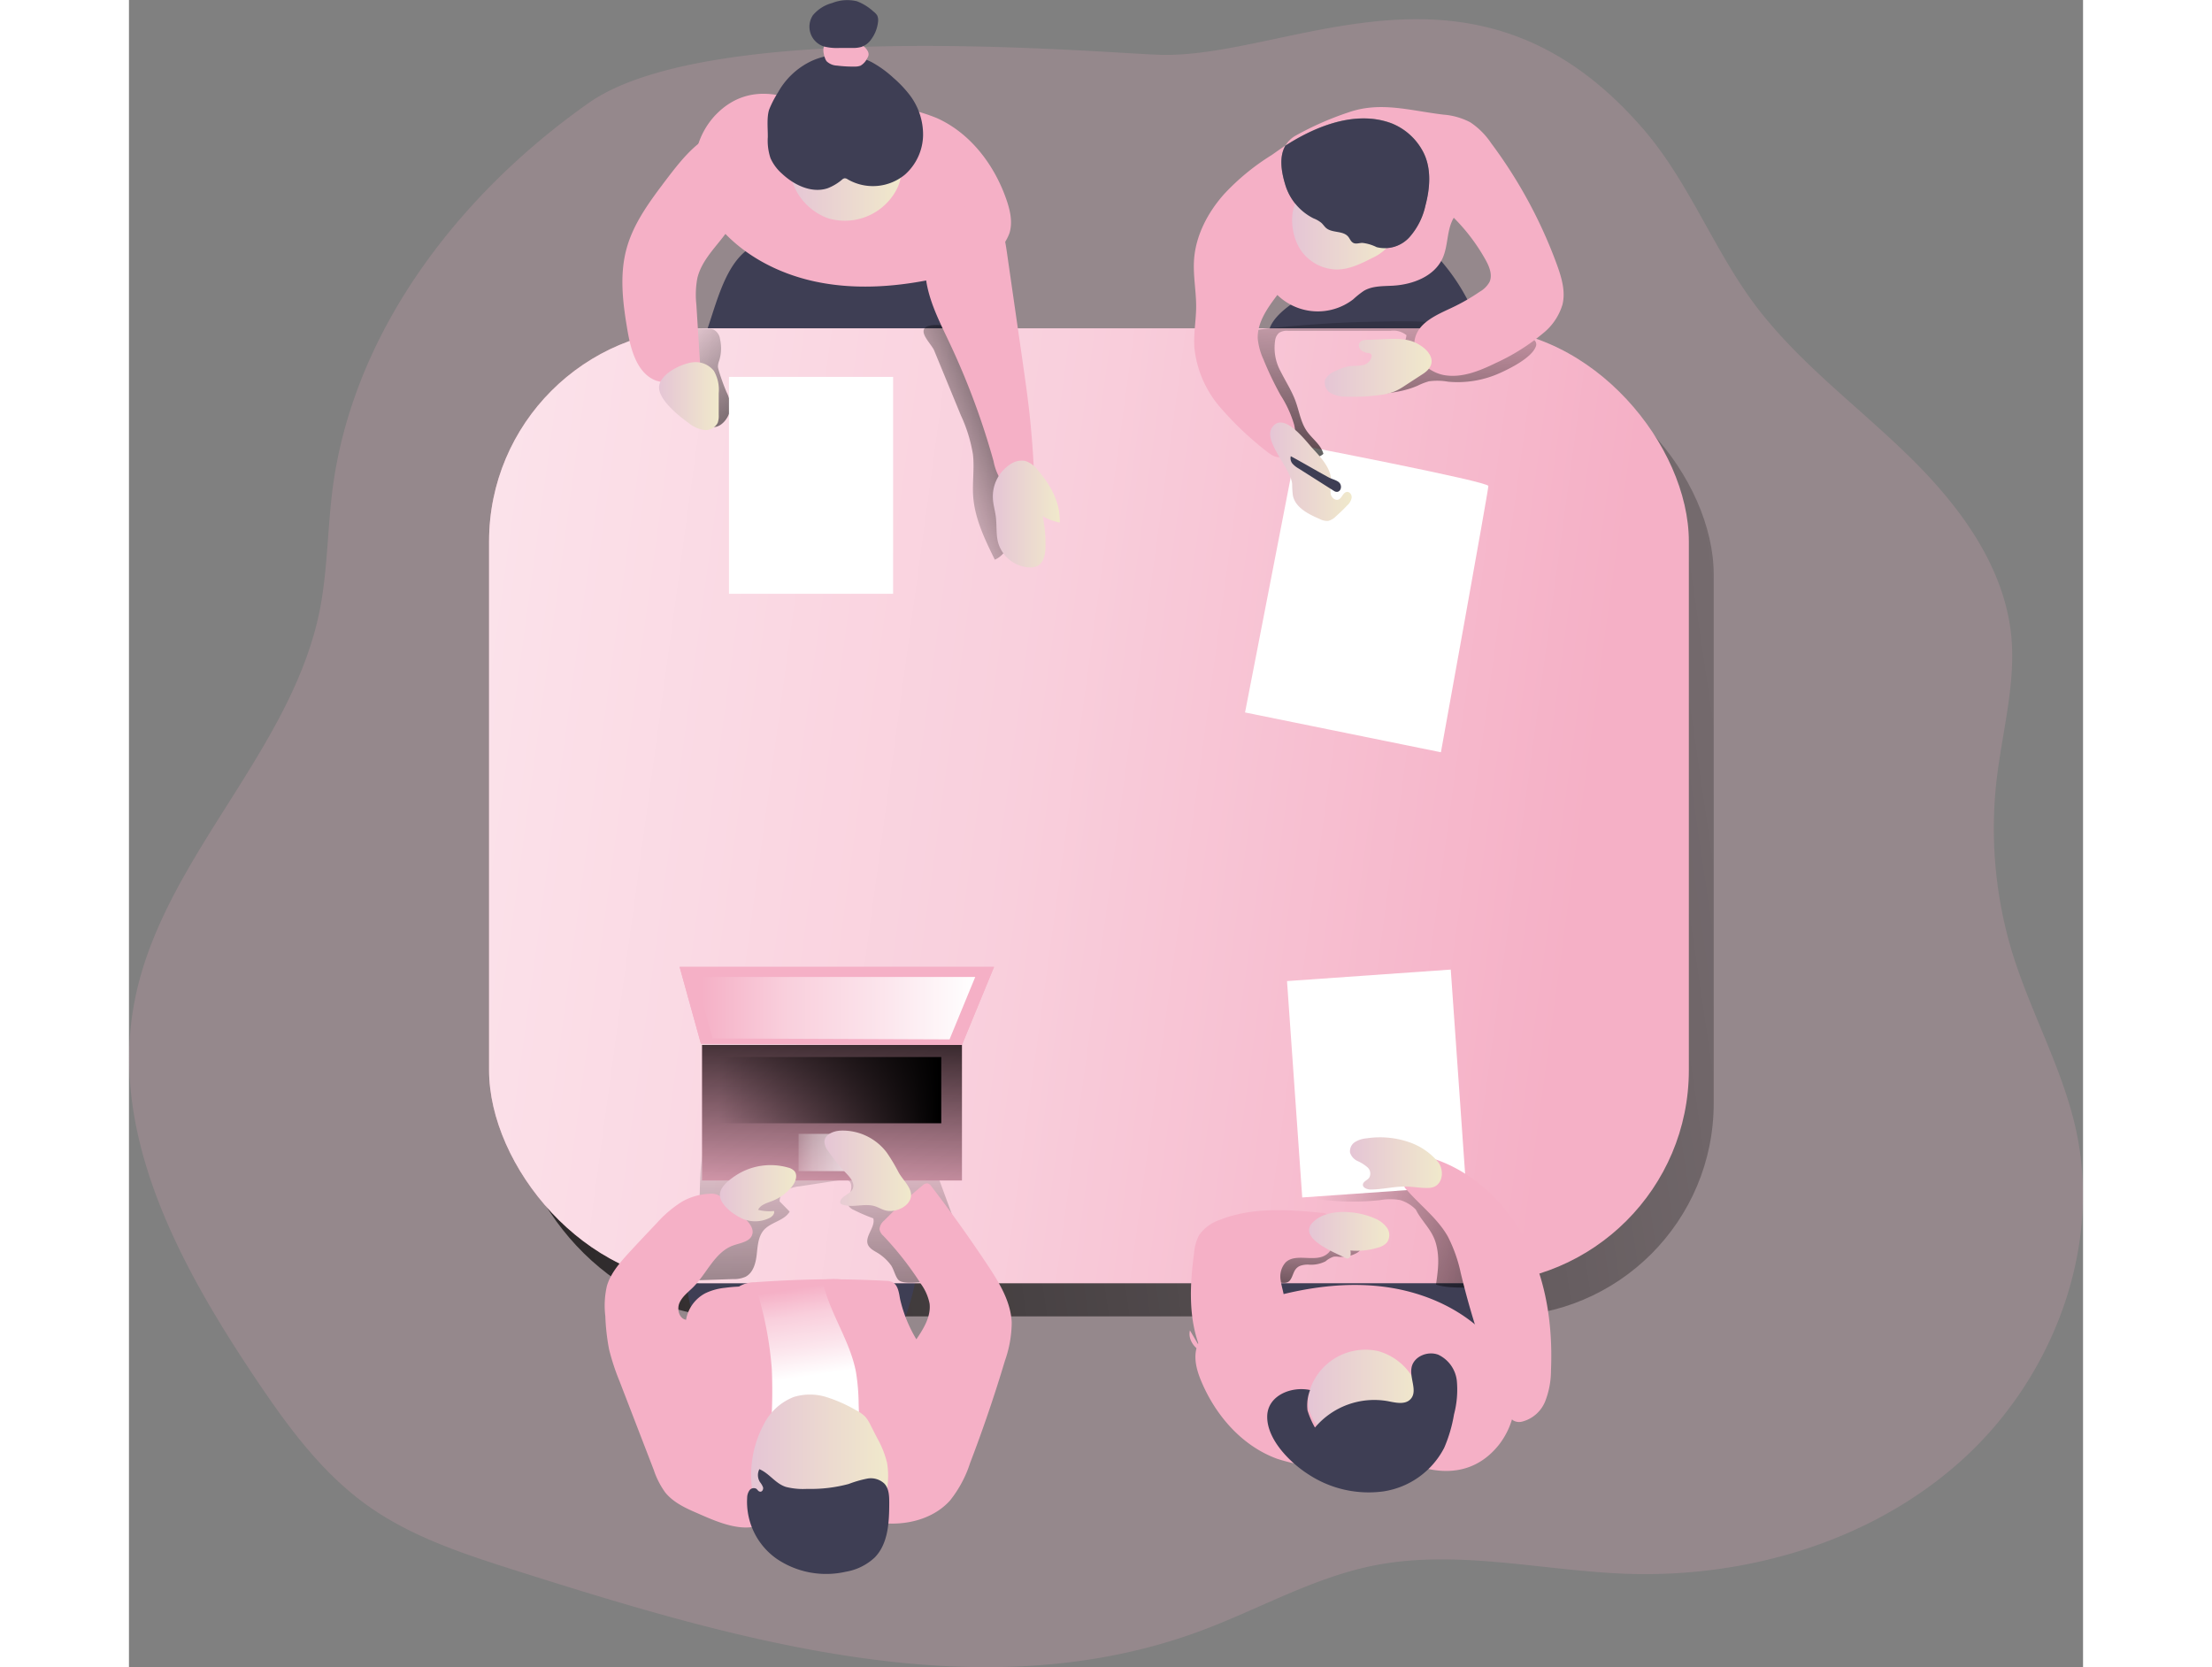
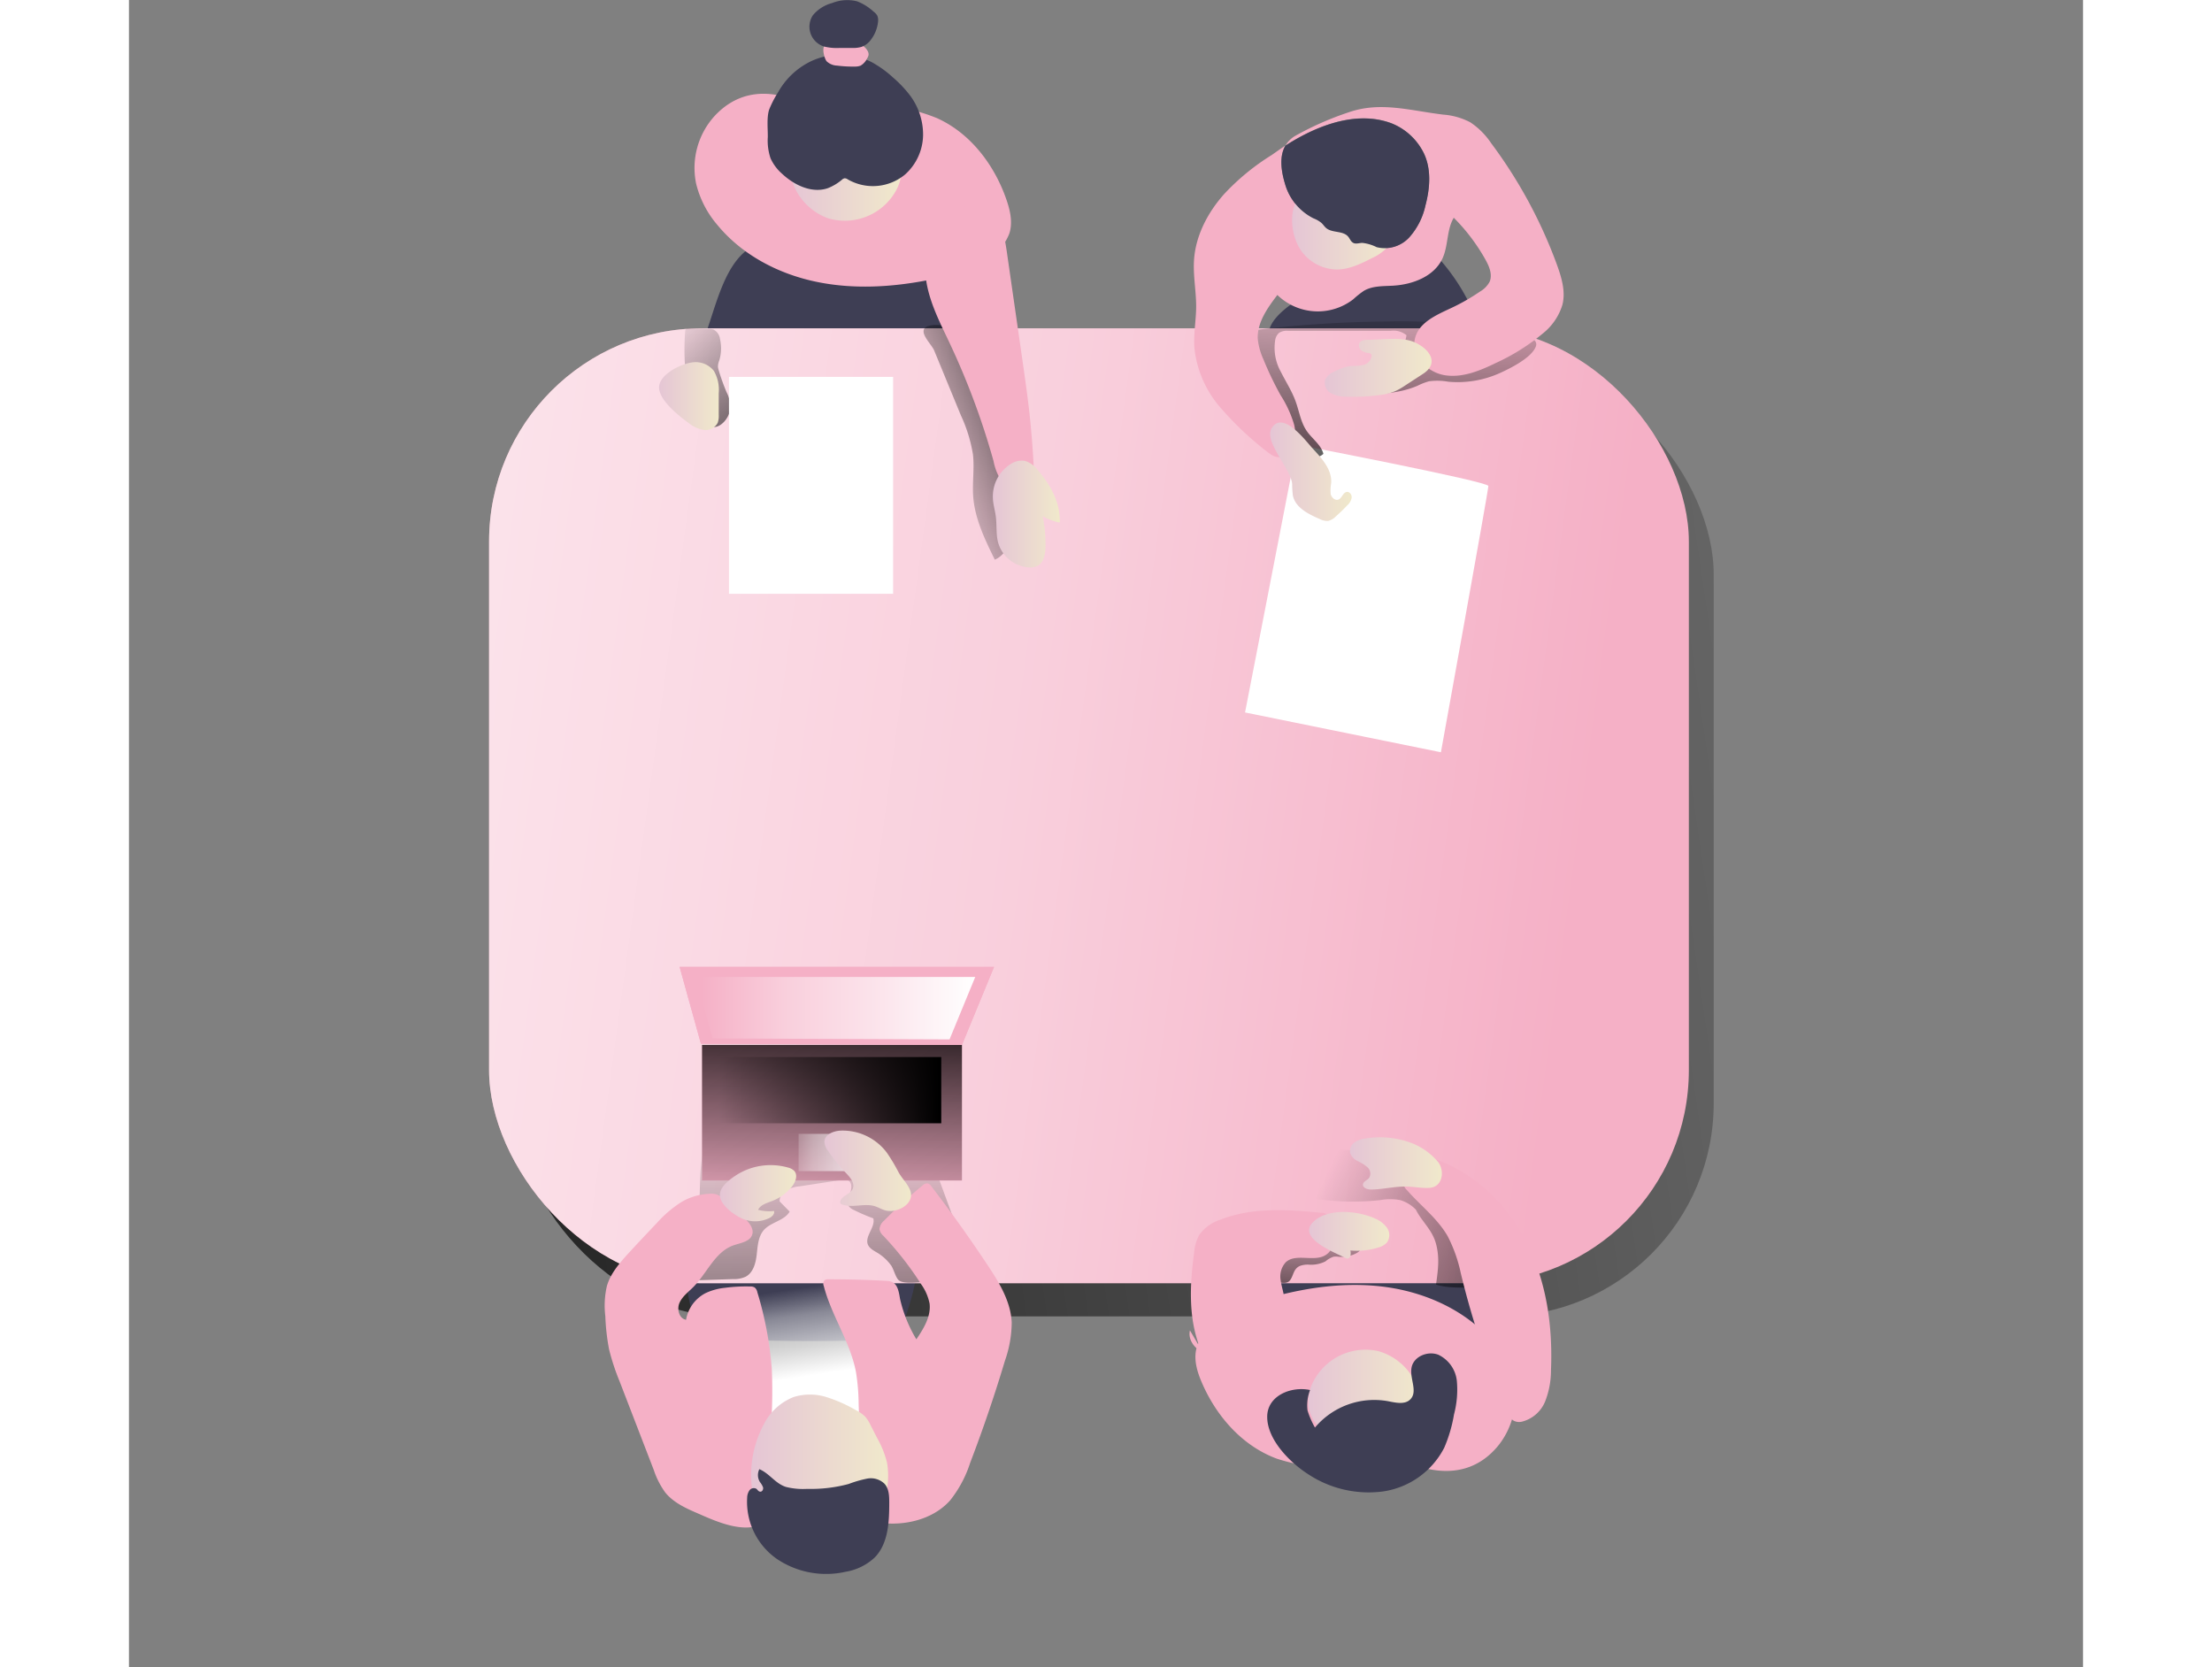
<svg xmlns="http://www.w3.org/2000/svg" xmlns:xlink="http://www.w3.org/1999/xlink" id="Layer_1" data-name="Layer 1" viewBox="0 0 398.56 340.04" width="406" height="306" class="illustration styles_illustrationTablet__1DWOa">
  <rect x="0" y="0" width="398.56" height="340.04" fill="#808080" stroke="none" />
  <defs>
    <linearGradient id="linear-gradient" x1="442.36" y1="135.73" x2="-88.09" y2="213.44" gradientUnits="userSpaceOnUse">
      <stop offset="0" stop-opacity="0" />
      <stop offset=".99" />
    </linearGradient>
    <linearGradient id="linear-gradient-2" x1="303.69" y1="179.07" x2="-73.88" y2="127.54" gradientUnits="userSpaceOnUse">
      <stop offset=".02" stop-color="#fff" stop-opacity="0" />
      <stop offset=".32" stop-color="#fff" stop-opacity=".39" />
      <stop offset=".68" stop-color="#fff" stop-opacity=".68" />
      <stop offset="1" stop-color="#fff" />
    </linearGradient>
    <linearGradient id="linear-gradient-3" x1="280.38" y1="70.8" x2="276.81" y2="135.94" xlink:href="#linear-gradient" />
    <linearGradient id="linear-gradient-4" x1="266.08" y1="261.88" x2="263.83" y2="294.16" xlink:href="#linear-gradient" />
    <linearGradient id="linear-gradient-5" x1="267.51" y1="257.36" x2="337.34" y2="290.4" xlink:href="#linear-gradient" />
    <linearGradient id="linear-gradient-6" x1="164.84" y1="245.56" x2="164.99" y2="334.25" xlink:href="#linear-gradient" />
    <linearGradient id="linear-gradient-7" x1="183.18" y1="111.33" x2="220.72" y2="97.26" xlink:href="#linear-gradient" />
    <linearGradient id="linear-gradient-8" x1="132.49" y1="83.32" x2="164.02" y2="117.77" xlink:href="#linear-gradient" />
    <linearGradient id="linear-gradient-9" x1="142.24" y1="249.61" x2="144.78" y2="199.78" xlink:href="#linear-gradient" />
    <linearGradient id="linear-gradient-10" x1="133" y1="234.98" x2="153.35" y2="235.15" xlink:href="#linear-gradient-2" />
    <linearGradient id="linear-gradient-11" x1="115.55" y1="205.62" x2="172.61" y2="205.62" xlink:href="#linear-gradient-2" />
    <linearGradient id="linear-gradient-12" x1="158.27" y1="279.8" x2="161.09" y2="298.01" xlink:href="#linear-gradient-2" />
    <linearGradient id="linear-gradient-13" x1="158.21" y1="52.86" x2="181.19" y2="52.86" gradientUnits="userSpaceOnUse">
      <stop offset="0" stop-color="#e5c5d5" />
      <stop offset=".42" stop-color="#ead4d1" />
      <stop offset="1" stop-color="#f0e9cb" />
    </linearGradient>
    <linearGradient id="linear-gradient-14" x1="199.83" y1="121.98" x2="213.48" y2="121.98" xlink:href="#linear-gradient-13" />
    <linearGradient id="linear-gradient-15" x1="131.66" y1="97.94" x2="143.91" y2="97.94" xlink:href="#linear-gradient-13" />
    <linearGradient id="linear-gradient-16" x1="260.87" y1="63.28" x2="281.29" y2="63.28" xlink:href="#linear-gradient-13" />
    <linearGradient id="linear-gradient-17" x1="256.4" y1="113.37" x2="273.03" y2="113.37" xlink:href="#linear-gradient-13" />
    <linearGradient id="linear-gradient-18" x1="267.49" y1="92.19" x2="289.25" y2="92.19" xlink:href="#linear-gradient-13" />
    <linearGradient id="linear-gradient-19" x1="144.14" y1="260.51" x2="159.71" y2="260.51" xlink:href="#linear-gradient-13" />
    <linearGradient id="linear-gradient-20" x1="165.47" y1="255.94" x2="183.08" y2="255.94" xlink:href="#linear-gradient-13" />
    <linearGradient id="linear-gradient-21" x1="264.3" y1="269.04" x2="280.66" y2="269.04" xlink:href="#linear-gradient-13" />
    <linearGradient id="linear-gradient-22" x1="272.64" y1="254.44" x2="291.42" y2="254.44" xlink:href="#linear-gradient-13" />
    <linearGradient id="linear-gradient-23" x1="150.51" y1="318.02" x2="178.46" y2="318.02" xlink:href="#linear-gradient-13" />
    <linearGradient id="linear-gradient-24" x1="264.16" y1="301.8" x2="287.22" y2="301.8" xlink:href="#linear-gradient-13" />
    <linearGradient id="linear-gradient-25" x1="120.35" y1="222.35" x2="165.68" y2="222.35" xlink:href="#linear-gradient" />
  </defs>
  <title>Team Meeting</title>
-   <path d="M117.35 38.17c-26.56 18.72-48.13 46.74-52.24 79-1 8.07-1 16.27-2.54 24.25-5.82 29.47-32.86 51.45-38 81-4.67 26.59 9.36 52.66 24.35 75.12 6.58 9.85 13.63 19.7 23.25 26.6 9.16 6.57 20.11 10.08 30.86 13.49 45.23 14.34 94.57 28.66 139.07 12.19 11.85-4.39 23-10.88 35.4-13.36 16.84-3.36 34.15 1 51.31 1.67 24.78.92 50.33-6.6 68.71-23.23S426 272.06 420.8 247.83c-2.71-12.54-9.19-23.94-13-36.21a87 87 0 01-3.26-35.28c1.13-9.86 3.95-19.66 3-29.52-1.41-14.13-10.43-26.35-20.55-36.31S365.29 92 356.47 80.88c-9.22-11.61-14.28-26.21-24-37.43C298.26 3.84 260.68 29 234.06 28.33 222 28 142.25 20.63 117.35 38.17z" transform="translate(-23.62 -17.15)" fill="#f5b0c6" opacity=".18" style="isolation: isolate;" />
  <rect x="78.52" y="73.72" width="244.71" height="194.77" rx="43.47" fill="url(#linear-gradient)" />
  <path d="M138.84 287.25a3.4 3.4.0 00.89 2.27 3.36 3.36.0 002 .54q17.31 1 34.65.35a6.06 6.06.0 003.66-1 5.78 5.78.0 001.54-2.53 54.91 54.91.0 002.66-9.5c.27-1.43.43-3.06-.48-4.19s-2.65-1.33-4.16-1.39q-17.16-.64-34.33-.47c-2.78.0-7.24.22-8 3.45S138.43 283.9 138.84 287.25z" transform="translate(-23.62 -17.15)" fill="#3e3e54" />
  <path d="M258.74 285.72a12.28 12.28.0 005.65 1.81 165.81 165.81.0 0034.06 1.21c1.35-.09 2.85-.28 3.69-1.34 1-1.28.52-3.15-.07-4.68-1.33-3.46-3.22-7.13-6.66-8.49a14.78 14.78.0 00-5.3-.71c-8-.1-17.18-1.73-25.09-.9C258.84 273.27 252.78 280.61 258.74 285.72z" transform="translate(-23.62 -17.15)" fill="#3e3e54" />
  <path d="M257.4 88.22a2.89 2.89.0 002.09.53l16.69-.16c6.65-.07 13.36-.14 19.87-1.51 1.21-.25 2.59-.72 2.95-1.9a3.48 3.48.0 00-.28-2.19 41.3 41.3.0 00-7.34-12.47 3 3 0 00-2.92-1.31c-8.2.0-15.45 4.4-22.87 7.27C262.51 77.67 252.46 83.43 257.4 88.22z" transform="translate(-23.62 -17.15)" fill="#3e3e54" />
  <path d="M140.1 88a2.59 2.59.0 000 1.84c.42.79 1.48 1 2.37 1q23.15 1.5 46.35.93a5 5 0 002.74-.6c1.2-.8 1.48-2.42 1.55-3.86a31.23 31.23.0 00-3-15 8.82 8.82.0 00-2.33-3.27c-1.71-1.35-4.05-1.48-6.23-1.56l-17.35-.58c-3.42-.12-8.29-1.25-11.66-.23C144.48 69.16 143.25 81.65 140.1 88z" transform="translate(-23.62 -17.15)" fill="#3e3e54" />
  <path d="M143.15 40.72A15.75 15.75.0 00139.3 54.6a20.31 20.31.0 004.31 8.4c5 6.08 12.3 9.94 20 11.58s15.67 1.16 23.37-.37c4.3-.86 8.63-2.09 12.23-4.6a9.78 9.78.0 004-4.91c.69-2.22.14-4.64-.62-6.84-2.45-7.09-7.36-13.57-14.2-16.63a37.52 37.52.0 00-10.67-2.59c-6.55-.84-13.88.0-20.21-1.72C152.14 35.43 147.16 36.46 143.15 40.72z" transform="translate(-23.62 -17.15)" fill="#f5b0c6" />
  <rect x="73.45" y="66.96" width="244.71" height="194.77" rx="43.47" fill="#f5b0c6" />
  <rect x="73.45" y="66.96" width="244.71" height="194.77" rx="43.47" fill="url(#linear-gradient-2)" />
  <path d="M261.87 107.84l-10.61 54.62 39.95 8.12s9.68-53.38 9.68-54.31S261.87 107.84 261.87 107.84z" transform="translate(-23.62 -17.15)" fill="#fff" />
  <path d="M292.68 95a12.53 12.53.0 00-3.91-.08 13.1 13.1.0 00-2.32.9c-4.21 1.82-9 1.78-13.54 1.7.33-1.45 1.78-2.31 3.08-3 3.67-2 7.57-4.81 8.2-9a4.21 4.21.0 00-3.23-.9H260.05a3 3 0 00-1.83.4 2.42 2.42.0 00-.8 1.43A10 10 0 00258.57 93c1 2 2.24 3.9 3 6s1.05 4.26 2.27 6.05c1.1 1.6 2.91 2.79 3.4 4.66-1.4 1.36-3.74.53-5.38-.52a30.29 30.29.0 01-13.53-21.76 2.34 2.34.0 01.53-2.17 2.44 2.44.0 011.16-.37 240.08 240.08.0 0130.07-2.17 115.71 115.71.0 0122.39 1.59c2 .38 9 1 8.1 3.48-.8 2.33-5.45 4.61-7.51 5.52A20.93 20.93.0 01292.68 95z" transform="translate(-23.62 -17.15)" fill="url(#linear-gradient-3)" />
  <path d="M262.41 275.36a4.58 4.58.0 011.84-.28 6.51 6.51.0 003.42-.67 5 5 0 011.62-.94 3.43 3.43.0 011 0 6.46 6.46.0 003.64-.7c.53-.27 1.08-.74 1-1.33a1.32 1.32.0 00-.3-.67c-.94-1.22-2.71-1.36-4.25-1.39l-5.78-.13a13.23 13.23.0 00-4.48.4 6.71 6.71.0 00-4.49 7.73 1.18 1.18.0 00.3.66 1.21 1.21.0 00.64.26c1 .21 3 1 3.8.05S261.05 276 262.41 275.36z" transform="translate(-23.62 -17.15)" fill="url(#linear-gradient-4)" />
  <path d="M286.09 263.85a7.49 7.49.0 00-3.18-1.93 11.36 11.36.0 00-4.07.0 52.08 52.08.0 01-15.51-.65 1.57 1.57.0 01-1-.45 1.54 1.54.0 01-.18-1.08c.27-3.15 1.39-6.79 4.4-7.77a8.81 8.81.0 012.71-.29c5.87.0 12.05.49 17 3.7 4.43 2.89 7.26 7.6 9.95 12.15 2.22 3.76 4.53 7.91 3.9 12.24-3-.15-7.06.33-9.9-.62.4-2.87.78-5.43.0-8.32S287.34 266.35 286.09 263.85z" transform="translate(-23.62 -17.15)" fill="url(#linear-gradient-5)" />
  <path d="M176.35 272.71c-.75-.45-1.63-.87-2-1.68-.73-1.74 1.56-3.56 1.09-5.39a38.67 38.67.0 01-4-1.72 2.5 2.5.0 01-.93-.67c-.58-.76-.17-1.82.17-2.71s.49-2.1-.32-2.6a2.25 2.25.0 00-1.52-.12l-8.45 1.29a7.42 7.42.0 00-2.7.77 2.55 2.55.0 00-1.36 2.3l2.05 2.09c-1.11 1.87-3.81 2.12-5.26 3.75-1.16 1.32-1.26 3.23-1.46 5s-.71 3.71-2.27 4.53a5.8 5.8.0 01-2.62.48l-8.54.29a3.08 3.08.0 01-1.92-.37c-1.14-.83-.59-2.63.08-3.88a34.33 34.33.0 002.47-5.11c2.15-6.19.2-13.31 2.66-19.38a6.28 6.28.0 011.82-2.67 8 8 0 014.55-1.2q10.2-.58 20.42-.89a55.56 55.56.0 019 .24c3.13.42 6.43 1.53 8.17 4.16a13.4 13.4.0 011.34 2.93l2.94 8 3.17 8.67c.87 2.36 1.69 5.14.32 7.25-1.23 1.9-3.77 2.43-6 2.45-1.76.0-5.56.72-6.65-.28-.62-.58-1-2.24-1.53-3A9.66 9.66.0 00176.35 272.71z" transform="translate(-23.62 -17.15)" fill="url(#linear-gradient-6)" />
  <path d="M187.85 88.63l5.46 13.26a30.3 30.3.0 012.45 7.94c.33 2.84-.15 5.71.05 8.55.33 4.57 2.39 8.81 4.41 12.92 2.51-1.08 3.46-4.12 3.82-6.83.83-6.28.07-12.66-.87-18.92A43.7 43.7.0 00200.27 94 39.44 39.44.0 00197 88.37a11.23 11.23.0 00-3.4-3.65c-1.57-.91-5.43-1.73-7.17-1C184.34 84.7 187.28 87.26 187.85 88.63z" transform="translate(-23.62 -17.15)" fill="url(#linear-gradient-7)" />
  <path d="M146.31 100.28a7.1 7.1.0 00-.81-3.16 44.12 44.12.0 01-1.59-4.43 3 3 0 01-.16-.83 3.67 3.67.0 01.26-1.17 8.43 8.43.0 00.16-4.4 2.52 2.52.0 00-1.3-1.91 2.88 2.88.0 00-1-.15l-4.07-.13a.82.82.0 00-.54.12.75.75.0 00-.19.54 49.45 49.45.0 00.25 10c.39 3 2 5.7 3.67 8.25C142.91 106 146.11 103 146.31 100.28z" transform="translate(-23.62 -17.15)" fill="url(#linear-gradient-8)" />
  <rect x="116.89" y="213.12" width="53.01" height="27.65" fill="#f5b0c6" />
  <rect x="116.89" y="213.12" width="53.01" height="27.65" fill="url(#linear-gradient-9)" />
  <rect x="136.58" y="231.26" width="12.58" height="7.6" fill="url(#linear-gradient-10)" />
  <polygon points="169.9 213.12 116.66 212.88 112.31 197.2 176.45 197.2 169.9 213.12" fill="#f5b0c6" />
  <polygon points="169.9 213.12 116.66 212.88 112.31 197.2 176.45 197.2 169.9 213.12" fill="#f5b0c6" />
  <polygon points="167.37 211.99 119.03 211.8 115.55 199.26 172.61 199.26 167.37 211.99" fill="url(#linear-gradient-11)" />
  <path d="M316 79.28a11.88 11.88.0 01-4 5.88 42.42 42.42.0 01-9.54 6c-3.28 1.6-6.86 3.09-10.45 2.52s-7-4-6.07-7.58c.82-3.23 4.42-4.74 7.44-6.16a40.88 40.88.0 005.75-3.29 5.21 5.21.0 002-2c.65-1.47-.06-3.17-.85-4.57a38.79 38.79.0 00-6.45-8.52c-1.47 2.47-1.09 5.66-2.29 8.28-1.67 3.65-6 5.32-10 5.57-2.08.13-4.29.0-6.08 1.08a18.62 18.62.0 00-2.15 1.72 11.83 11.83.0 01-15.46-.9c-2 2.64-4.12 5.59-4 8.91A13.31 13.31.0 00255 90.42a66.57 66.57.0 003.51 7.33 23.34 23.34.0 012.72 5.87 6.37 6.37.0 01-1.39 6 2.7 2.7.0 01-1.32.75c-1.09.2-2.11-.56-3-1.27A65.44 65.44.0 01246 1e2a22 22 0 01-5.08-12c-.18-2.78.36-5.56.37-8.34.0-3.14-.63-6.27-.44-9.4.3-5 2.78-9.74 6.12-13.5a47 47 0 019.63-7.93c.39-.25 1.41-1 2.89-2-1.24 2.11-.94 5-.06 7.88a11.29 11.29.0 005.77 6.94 5.94 5.94.0 011.59.9c.36.32.62.76 1 1.08 1.25 1 3.42.5 4.48 1.74.37.42.56 1 1.06 1.29s1.23.0 1.85.0a8.63 8.63.0 012.91.87 6.79 6.79.0 006.67-2 14.29 14.29.0 003.28-6.47c1-3.74 1.28-7.93-.64-11.29a12.45 12.45.0 00-6.27-5.49c-8.18-3.06-17.08 1.63-21.63 4.55a5.65 5.65.0 011.91-1.92 62.68 62.68.0 0111-4.86c6.51-2.25 12.47-.34 19.31.48a14.08 14.08.0 015.49 1.57 15.34 15.34.0 014.23 4.23 97.17 97.17.0 0113.43 24.8C315.82 73.76 316.67 76.58 316 79.28z" transform="translate(-23.62 -17.15)" fill="#f5b0c6" />
-   <path d="M149.66 321c4.1 1.84 8.79 1.61 13.28 1.29 4.25-.3 8.73-.74 12.21-3.21 5.16-3.66 6.62-10.74 6.21-17a38.84 38.84.0 00-7.53-20.77 8.47 8.47.0 00-2.68-2.55 9.37 9.37.0 00-4.44-.7q-7.69.06-15.37.61a6.32 6.32.0 00-3.21.83 5.8 5.8.0 00-1.87 2.83 30.2 30.2.0 00-2 11.55c.14 5.69 1.52 11-.25 16.52C142.59 314.84 145.4 319.08 149.66 321z" transform="translate(-23.62 -17.15)" fill="#f5b0c6" />
  <path d="M149.66 321c4.1 1.84 8.79 1.61 13.28 1.29 4.25-.3 8.73-.74 12.21-3.21 5.16-3.66 6.62-10.74 6.21-17a38.84 38.84.0 00-7.53-20.77 8.47 8.47.0 00-2.68-2.55 9.37 9.37.0 00-4.44-.7q-7.69.06-15.37.61a6.32 6.32.0 00-3.21.83 5.8 5.8.0 00-1.87 2.83 30.2 30.2.0 00-2 11.55c.14 5.69 1.52 11-.25 16.52C142.59 314.84 145.4 319.08 149.66 321z" transform="translate(-23.62 -17.15)" fill="url(#linear-gradient-12)" />
  <path d="M166.22 61.67a11.94 11.94.0 0013.94-5.81 8.75 8.75.0 001-4.88 8.68 8.68.0 00-5.74-6.77 14.27 14.27.0 00-9.17.15c-2.15.69-5.58 1.83-7.2 3.47-1.18 1.2-.84 3.24-.54 4.8A12 12 0 00166.22 61.67z" transform="translate(-23.62 -17.15)" fill="url(#linear-gradient-13)" />
  <path d="M153.92 45.1a11.38 11.38.0 00.55 4.31 9.14 9.14.0 002.32 3.14c2.49 2.35 6.07 4.07 9.32 3a10.23 10.23.0 002.94-1.75 1 1 0 01.56-.29 1.08 1.08.0 01.61.22 10.27 10.27.0 0011.71-1 11 11 0 003.66-7.94 13.32 13.32.0 00-2.81-8.37A24.22 24.22.0 00179.51 33a22.16 22.16.0 00-4.41-3.18 14.19 14.19.0 00-12.3-.21A15.29 15.29.0 00156 36a21.34 21.34.0 00-1.8 3.49C153.67 41.13 153.94 43.35 153.92 45.1z" transform="translate(-23.62 -17.15)" fill="#3e3e54" />
  <path d="M165.92 29.65a3.24 3.24.0 002.12.88 25.9 25.9.0 003.63.2 3.19 3.19.0 001.15-.18 3.34 3.34.0 001.36-1.49 1.86 1.86.0 00.29-.7 1.38 1.38.0 00-.13-.72 3.27 3.27.0 00-2.46-1.72 10.1 10.1.0 00-3.1.11c-.83.11-2.76-.21-3.3.45S165.48 29.12 165.92 29.65z" transform="translate(-23.62 -17.15)" fill="#f5b0c6" />
  <path d="M165.37 26.63a10.68 10.68.0 003.19.3h2.58a6 6 0 001.9-.22 4.15 4.15.0 002-1.58 7.26 7.26.0 001.36-3.48 2.4 2.4.0 00-.16-1.33 2.72 2.72.0 00-.75-.8 10.56 10.56.0 00-3.38-2.11 8.34 8.34.0 00-5.07.36 7.62 7.62.0 00-3.93 2.5A4.23 4.23.0 00165.37 26.63z" transform="translate(-23.62 -17.15)" fill="#3e3e54" />
-   <path d="M144.63 65.7c-2 2.55-4.33 5-5.08 8.19a18.28 18.28.0 00-.2 5.38l.76 12.12a3.94 3.94.0 01-.32 2.31c-.63 1-2 1.26-3.2 1.38a12 12 0 01-5.44-.29c-3.72-1.39-5.06-5.88-5.77-9.79-1-5.74-1.81-11.73-.21-17.34 1.46-5.16 4.78-9.56 8-13.83 2.63-3.44 5.37-7 9.15-9.1a4.1 4.1.0 011.84-.61 3.67 3.67.0 011.94.7C154.91 50.39 149.43 59.57 144.63 65.7z" transform="translate(-23.62 -17.15)" fill="#f5b0c6" />
  <path d="M202.8 69.4l2.92 20.27c.57 4 1.14 7.89 1.58 11.85q.58 5.42.86 10.86c.08 1.56.05 3.34-1.12 4.37-1.36 1.19-3.62.64-4.86-.67a11.1 11.1.0 01-2.22-4.89A152.59 152.59.0 00191 87.11c-1.76-3.74-3.69-7.46-4.55-11.5-1.39-6.46.75-12.89 6.9-16C200.71 56 202 63.68 202.8 69.4z" transform="translate(-23.62 -17.15)" fill="#f5b0c6" />
  <path d="M209 113.05a5.17 5.17.0 00-2.67-1.91 4.15 4.15.0 00-3.05.77 7.81 7.81.0 00-3.46 6.59c0 1.4.46 2.76.62 4.15.21 1.77.0 3.59.5 5.31a7 7 0 006.28 4.92 3.37 3.37.0 001.69-.3c1.31-.68 1.62-2.39 1.65-3.87a27.24 27.24.0 00-.59-6.3 10.77 10.77.0 003.5 1.32C213.59 119.63 211.61 116.1 209 113.05z" transform="translate(-23.62 -17.15)" fill="url(#linear-gradient-14)" />
  <path d="M137.69 103.36a6.67 6.67.0 003.12 1.47 2.75 2.75.0 002.9-1.47 4.27 4.27.0 00.2-1.59v-4.43a7.72 7.72.0 00-1-4.56 4.75 4.75.0 00-4-1.76c-2.31.12-7 2.34-7.16 5s4.06 5.98 5.94 7.34z" transform="translate(-23.62 -17.15)" fill="url(#linear-gradient-15)" />
  <path d="M270.12 72.12c2.52-.06 4.87-1.22 7.11-2.37A9.67 9.67.0 00279.87 68a5.81 5.81.0 001.31-5 9.4 9.4.0 00-2.57-4.67 12 12 0 00-14.89-2.22c-4 2.28-3.32 9.07-.93 12.29A9.11 9.11.0 00270.12 72.12z" transform="translate(-23.62 -17.15)" fill="url(#linear-gradient-16)" />
  <path d="M288.05 59.09a14.29 14.29.0 01-3.28 6.47 6.79 6.79.0 01-6.67 2 8.63 8.63.0 00-2.91-.87c-.62.0-1.3.29-1.85.0s-.69-.87-1.06-1.29c-1.06-1.24-3.23-.69-4.48-1.74-.37-.32-.63-.76-1-1.08a5.94 5.94.0 00-1.59-.9 11.29 11.29.0 01-5.77-6.94c-.88-2.92-1.18-5.77.06-7.88 4.55-2.92 13.45-7.61 21.63-4.55a12.45 12.45.0 016.27 5.49C289.33 51.16 289.05 55.35 288.05 59.09z" transform="translate(-23.62 -17.15)" fill="#3e3e54" />
  <path d="M265.16 108.74c1.86 2 3.85 4.25 3.67 6.94a8.39 8.39.0 00-.1 2.23c.16.73.92 1.41 1.61 1.12s.89-1.42 1.66-1.54c.61-.1 1.09.61 1 1.22a2.88 2.88.0 01-.93 1.55c-.74.78-1.51 1.53-2.32 2.24a3.23 3.23.0 01-1.52.89 3.29 3.29.0 01-1.77-.4c-2.33-1-5-2.35-5.45-4.84a19 19 0 01-.14-2.27c-.22-3.11-5.82-8.63-4.19-11.38C259 100.66 263.82 107.34 265.16 108.74z" transform="translate(-23.62 -17.15)" fill="url(#linear-gradient-17)" />
-   <path d="M260.59 110.2a1.69 1.69.0 00.36 1.53 5 5 0 001.28 1l7.17 4.55c1.06.68 1.8-.6 1.23-1.51-.41-.65-1.61-.87-2.25-1.22C265.77 113.14 263.22 111.61 260.59 110.2z" transform="translate(-23.62 -17.15)" fill="#3e3e54" />
  <path d="M276.4 86.45c-.66.0-1.45.06-1.79.63a1.23 1.23.0 00.28 1.44 2.52 2.52.0 001.42.62c.26.0.56.08.7.3a.75.75.0 01.07.36 2.2 2.2.0 01-1.87 1.82c-.91.21-1.87.1-2.79.24a10.26 10.26.0 00-2.77 1 3.72 3.72.0 00-2.06 1.76 2.44 2.44.0 001.19 2.73 6.49 6.49.0 003.11.71 39.59 39.59.0 007-.37 11 11 0 002.95-.74 12.4 12.4.0 002-1.13l3.72-2.42c3.46-2.25 1.23-5.18-1.86-6.5C283 85.8 279.2 86.47 276.4 86.45z" transform="translate(-23.62 -17.15)" fill="url(#linear-gradient-18)" />
  <rect x="122.38" y="76.87" width="33.48" height="44.24" fill="#fff" />
-   <rect x="261.35" y="216" width="33.48" height="44.24" transform="translate(548.55 439.03) rotate(175.98)" fill="#fff" />
  <path d="M139.33 325.68c-2.33-1-4.72-2.15-6.32-4.12a16.8 16.8.0 01-2.34-4.58l-7-18.15a46.33 46.33.0 01-2.12-6.45 44.24 44.24.0 01-.77-6.8 17.76 17.76.0 01.32-6.13c.71-2.46 2.42-4.48 4.12-6.38 2-2.18 4-4.3 6-6.4a23.89 23.89.0 015.17-4.41 12.37 12.37.0 015.78-1.64 3.69 3.69.0 011.37.16 4.26 4.26.0 011.14.73 61.59 61.59.0 014.7 4.29c.83.84 1.7 1.95 1.38 3.09-.41 1.51-2.38 1.75-3.85 2.26-3.77 1.32-5.38 5.68-8.2 8.52-1 1-2.22 1.89-2.8 3.2s-.07 3.23 1.34 3.46a7.57 7.57.0 013.92-5.41 12.06 12.06.0 014-1.11 32.31 32.31.0 015.2-.27 1.56 1.56.0 01.88.21 1.59 1.59.0 01.53.94 72.64 72.64.0 012.95 15.58 100.57 100.57.0 01-.12 11.25L154 319.57c-.13 2.81.7 8.44-3 9C147.16 329.22 142.75 327.18 139.33 325.68z" transform="translate(-23.62 -17.15)" fill="#f5b0c6" />
  <path d="M172.45 303.54a43 43 0 00-.54-6.51c-1.15-6.16-5-11.52-6.57-17.58a1.17 1.17.0 01.11-1.15 1.18 1.18.0 01.85-.23q5.89.0 11.79.32a3.33 3.33.0 011.09.19c1.26.5 1.48 2.13 1.71 3.47a28 28 0 003.33 8.26c1.49-2.19 3-4.65 2.7-7.27a10.16 10.16.0 00-1.75-4 64.85 64.85.0 00-7.66-9.81 2.45 2.45.0 01-.8-1.31 2.42 2.42.0 01.93-1.81 93.55 93.55.0 017.85-7.18 1.4 1.4.0 011-.43 1.36 1.36.0 01.81.63q6 7.83 11.47 16.08c2.37 3.57 4.72 7.42 4.9 11.69a23.82 23.82.0 01-1.38 7.77q-3.16 10.56-7.1 20.85a24.14 24.14.0 01-4.08 7.64c-3.5 3.93-9.3 5.26-14.37 4.56-5.57-.76-3.79-8.68-3.92-12.85z" transform="translate(-23.62 -17.15)" fill="#f5b0c6" />
  <path d="M158.07 255.29a2.64 2.64.0 011.25.68c.79.89.24 2.32-.52 3.24a9.7 9.7.0 01-3.94 2.87c-1.1.43-2.4.76-2.92 1.82a8.85 8.85.0 003.24.24c.19.54-.31 1.08-.81 1.37a6.59 6.59.0 01-6.34-.16c-1.43-.77-3.6-2.43-3.86-4.16s1.7-3.27 3-4.15A13 13 0 01158.07 255.29z" transform="translate(-23.62 -17.15)" fill="url(#linear-gradient-19)" />
  <path d="M178.18 252.22a11.26 11.26.0 00-9.42-4.47c-1.46.07-3.22.78-3.29 2.24a3.3 3.3.0 00.77 1.93 36.14 36.14.0 003.71 4.57c.82.86 1.77 2 1.29 3.12s-2.19 1.37-2.53 2.54a.56.56.0 000 .36.63.63.0 00.42.32c2.11.74 4.51-.33 6.64.34.67.21 1.28.59 2 .81 2.33.75 6.25-1.2 5.19-4.05-.49-1.3-1.69-2.45-2.37-3.68a35.9 35.9.0 00-2.41-4.03z" transform="translate(-23.62 -17.15)" fill="url(#linear-gradient-20)" />
  <path d="M242 291.85c-2.32-6-2-12.76-1.13-19.16a9.29 9.29.0 011-3.59A8.23 8.23.0 01246 266c6.54-2.65 13.88-2.19 20.9-1.48a2.2 2.2.0 011.18.35 2.23 2.23.0 01.62 1.16c.72 2.43 1.21 5.57-.86 7-2.36 1.67-6.21-.4-8.3 1.59a4.31 4.31.0 00-1 3.72c.18 1.31.65 2.58.77 3.9a9.13 9.13.0 01-3.35 7.46 16.94 16.94.0 01-7.67 3.44 9.58 9.58.0 01-5.59-.16c-1.75-.73-3.13-2.64-2.68-4.48" transform="translate(-23.62 -17.15)" fill="#f5b0c6" />
  <path d="M277.71 265.65a5.63 5.63.0 012.49 1.91 2.58 2.58.0 010 3 3.41 3.41.0 01-1.67 1 14.55 14.55.0 01-5.79.63c.15.65.09 1.62-.58 1.65a1.19 1.19.0 01-.55-.18c-2-1.05-10.19-4.12-6.21-7.5C268.42 263.5 274.39 264.14 277.71 265.65z" transform="translate(-23.62 -17.15)" fill="url(#linear-gradient-21)" />
  <path d="M295.26 276.8a30 30 0 00-2.64-7.46c-2.07-3.66-5.55-6.27-8.32-9.44a2.36 2.36.0 01-.79-1.92 2.51 2.51.0 01.62-1l2.2-2.53a3.17 3.17.0 011.72-1.25 3 3 0 011.41.2c8.46 2.69 15.32 9.39 19.31 17.32s5.27 17 4.89 25.9a17.35 17.35.0 01-1.19 6.36 6.94 6.94.0 01-4.7 4.12 2.4 2.4.0 01-1.86-.27 3.09 3.09.0 01-.88-1.27A164.63 164.63.0 01295.26 276.8z" transform="translate(-23.62 -17.15)" fill="#f5b0c6" />
  <path d="M302.9 312a15.72 15.72.0 002.87-14.11 20.33 20.33.0 00-4.88-8.07c-5.38-5.71-13-9.05-20.75-10.15s-15.71-.06-23.28 2c-4.24 1.15-8.47 2.68-11.89 5.44a9.83 9.83.0 00-3.65 5.18c-.53 2.27.18 4.64 1.1 6.78 2.94 6.9 8.29 13 15.33 15.59a37.72 37.72.0 0010.83 1.84c6.59.38 13.84-1 20.27.3C294.3 317.9 299.2 316.52 302.9 312z" transform="translate(-23.62 -17.15)" fill="#f5b0c6" />
  <path d="M285 250.2a18.22 18.22.0 00-8.94-.88 5.38 5.38.0 00-2.38.76 2.23 2.23.0 00-1 2.15 2.84 2.84.0 001.55 1.73 8.17 8.17.0 012 1.27 1.7 1.7.0 01.32 2.17c-.39.49-1.2.72-1.25 1.36s.88 1 1.58 1c2.4.0 4.76-.64 7.16-.6 1.55.0 3.1.35 4.66.27a3 3 0 001.35-.33c1.73-1 1.66-3.6.59-4.94A13.28 13.28.0 00285 250.2z" transform="translate(-23.62 -17.15)" fill="url(#linear-gradient-22)" />
  <path d="M153.09 307.68a11.56 11.56.0 016.14-5.61 11.31 11.31.0 016.57.0 29.71 29.71.0 016.08 2.69 7.27 7.27.0 011.91 1.33 7.55 7.55.0 011.09 1.73l1.36 2.66a19.72 19.72.0 012 5 16.2 16.2.0 01.11 4.56 23.35 23.35.0 01-1.78 7.76 11.26 11.26.0 01-5.39 5.68 14.55 14.55.0 01-7.5.76 17.19 17.19.0 01-4.92-1.13 13.19 13.19.0 01-6.83-7.42A21.88 21.88.0 01153.09 307.68z" transform="translate(-23.62 -17.15)" fill="url(#linear-gradient-23)" />
  <path d="M152.2 316.8a2.66 2.66.0 00.12 2.63 3.86 3.86.0 01.63 1.07c.1.4-.16.93-.58.89s-.52-.41-.8-.6a1.09 1.09.0 00-1.39.33 2.71 2.71.0 00-.47 1.48 14.21 14.21.0 006.11 12.54 18 18 0 0014 2.58 11.38 11.38.0 005.93-2.93c2.75-2.84 2.94-7.22 2.94-11.17.0-1.37-.05-2.87-1-3.88a4 4 0 00-3.57-1 23.12 23.12.0 00-3.71 1.08 29.69 29.69.0 01-8.46 1 14.29 14.29.0 01-4.33-.4C155.42 319.71 154.3 317.69 152.2 316.8z" transform="translate(-23.62 -17.15)" fill="#3e3e54" />
  <path d="M278.42 292.72a11.94 11.94.0 00-13.5 6.76 8.76 8.76.0 00-.64 4.94 8.66 8.66.0 006.2 6.35 14.17 14.17.0 009.13-.79c2.1-.84 5.44-2.21 6.94-4 1.1-1.29.61-3.29.2-4.83A12 12 0 00278.42 292.72z" transform="translate(-23.62 -17.15)" fill="url(#linear-gradient-24)" />
  <path d="M264.22 317.88a22.37 22.37.0 0015.2 3.46 16.76 16.76.0 0012.46-8.9 29.07 29.07.0 002-6.81 19.7 19.7.0 00.58-6.82 6.68 6.68.0 00-3.78-5.35c-2.14-.83-5 .33-5.45 2.58s1.32 4.89-.24 6.5c-1.12 1.16-3 .7-4.59.39a15.81 15.81.0 00-14.88 5.38 17 17 0 01-1.52-3.5 8.72 8.72.0 01.52-4.15c-3.76-.83-8.77 1.1-8.74 5.49C255.79 310.86 260.54 315.55 264.22 317.88z" transform="translate(-23.62 -17.15)" fill="#3e3e54" />
  <rect x="120.35" y="215.59" width="45.33" height="13.51" fill="url(#linear-gradient-25)" />
</svg>